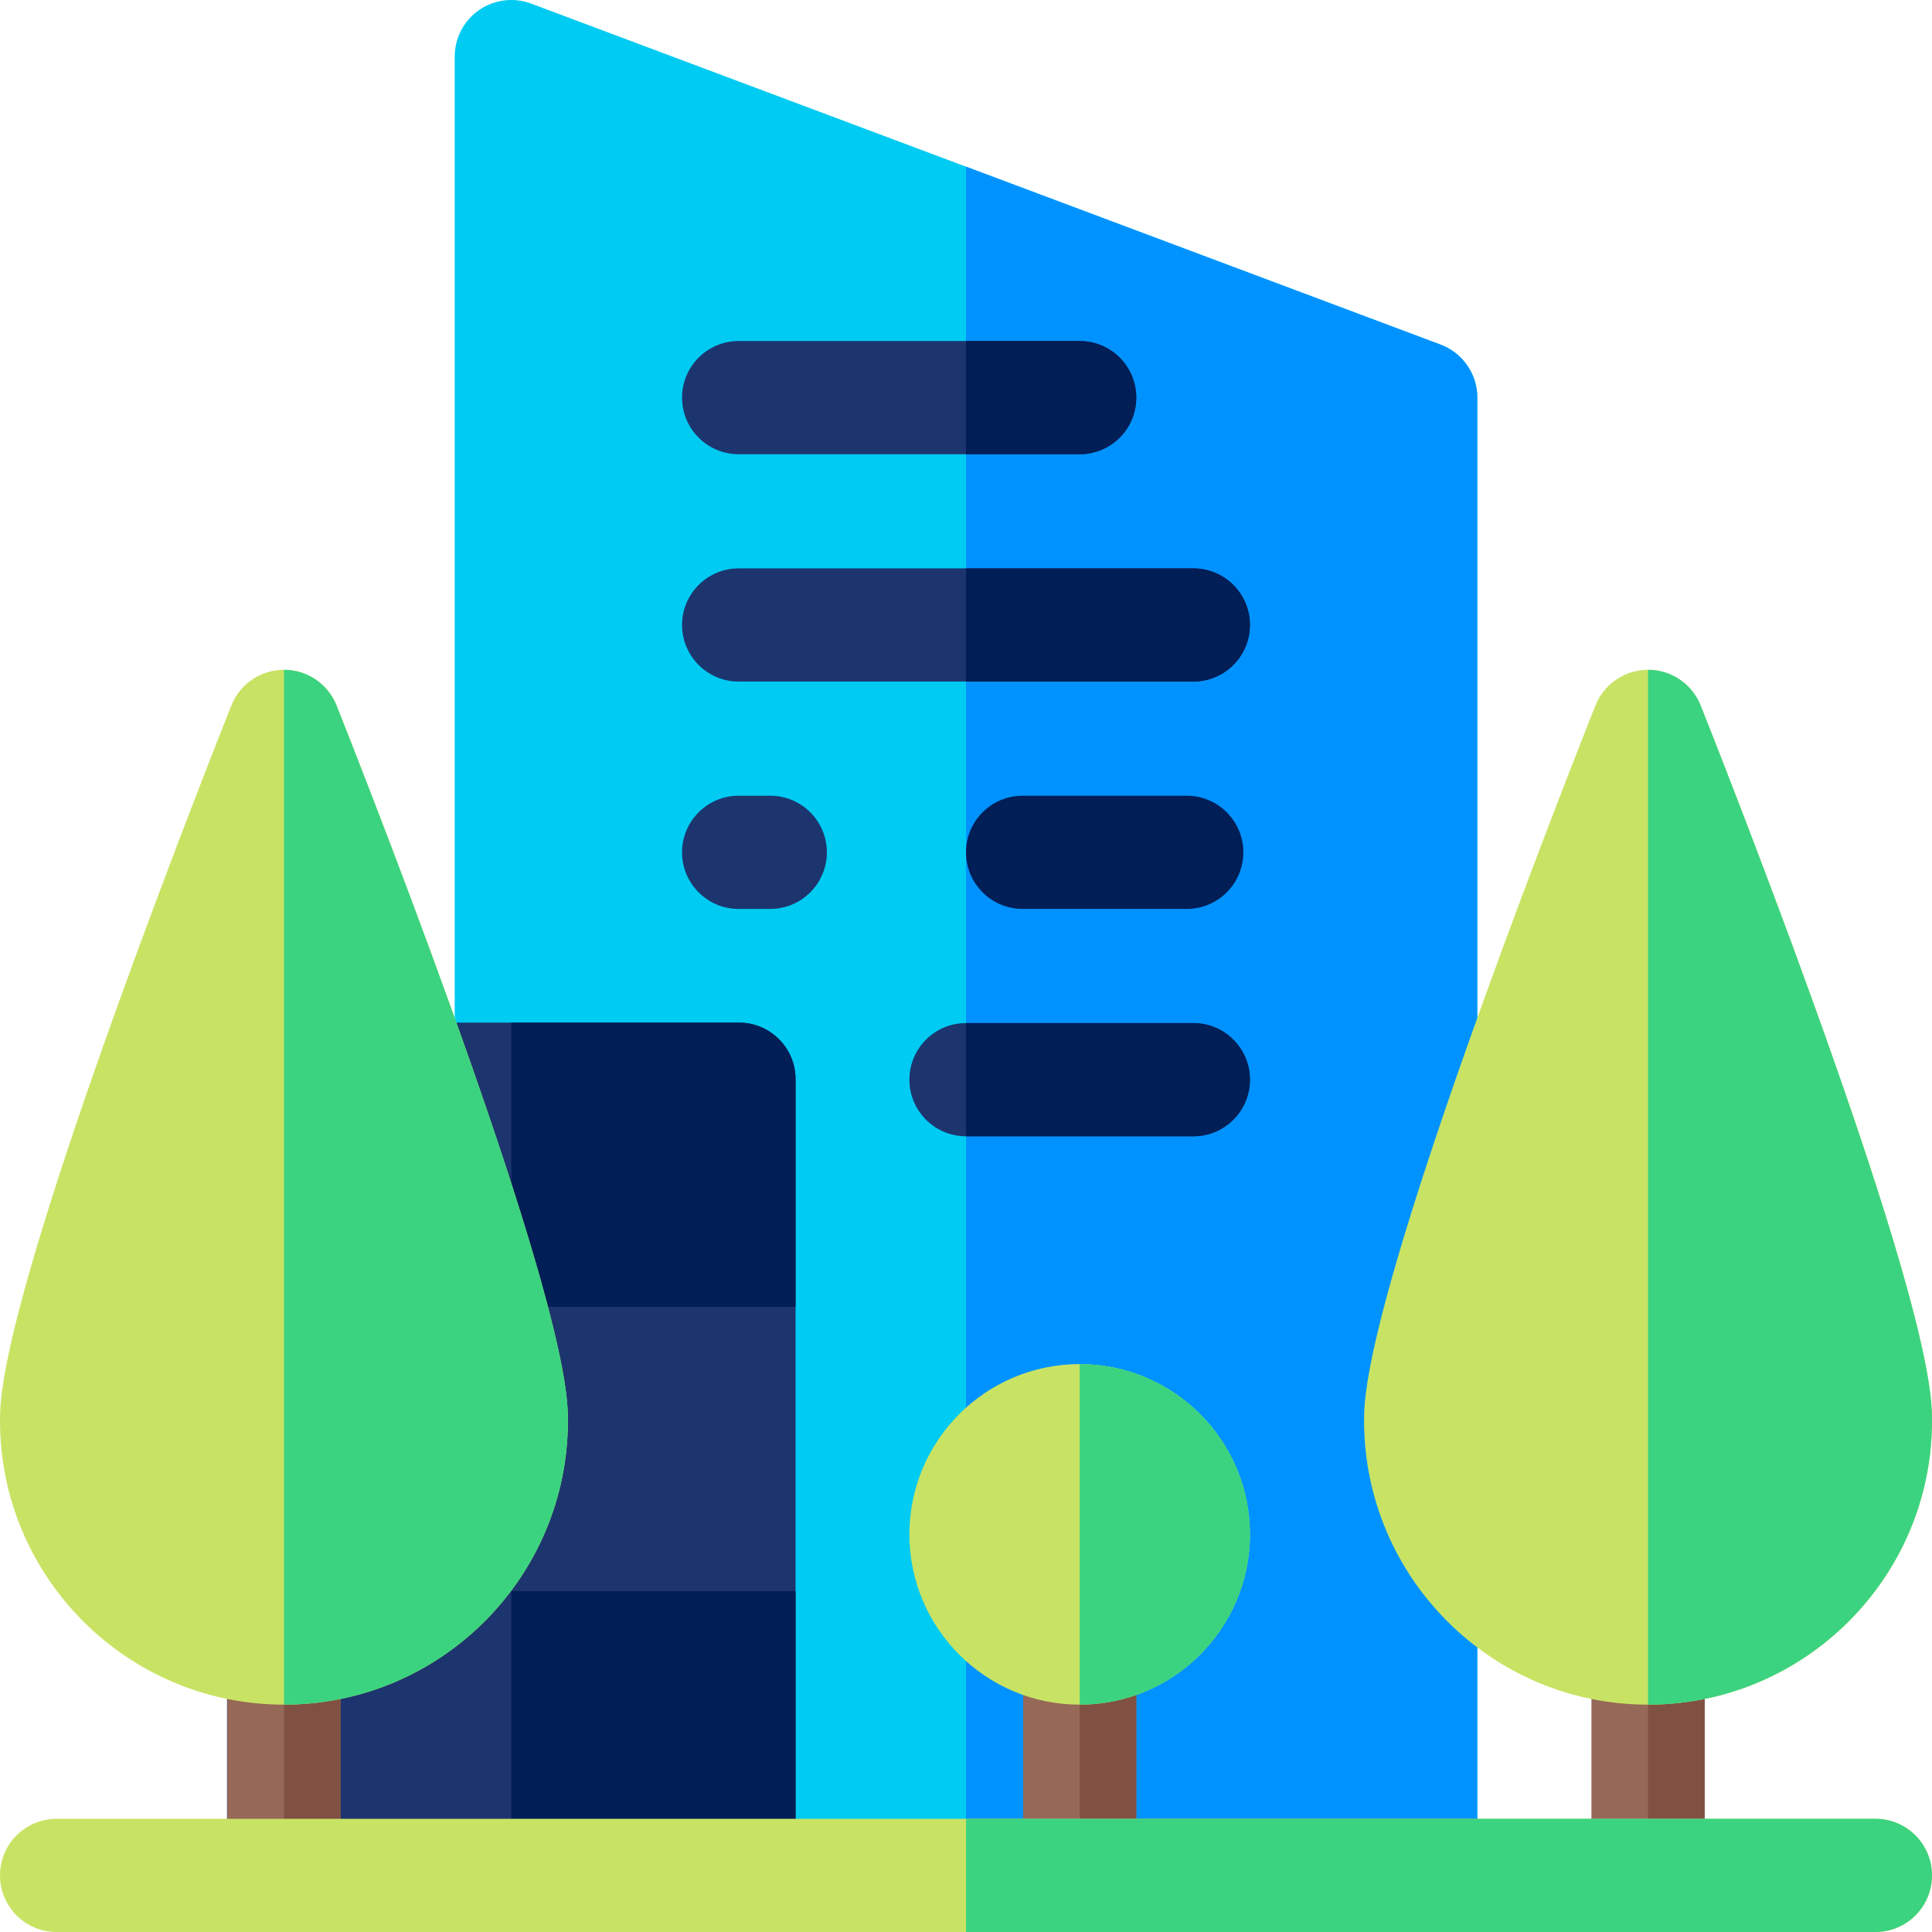
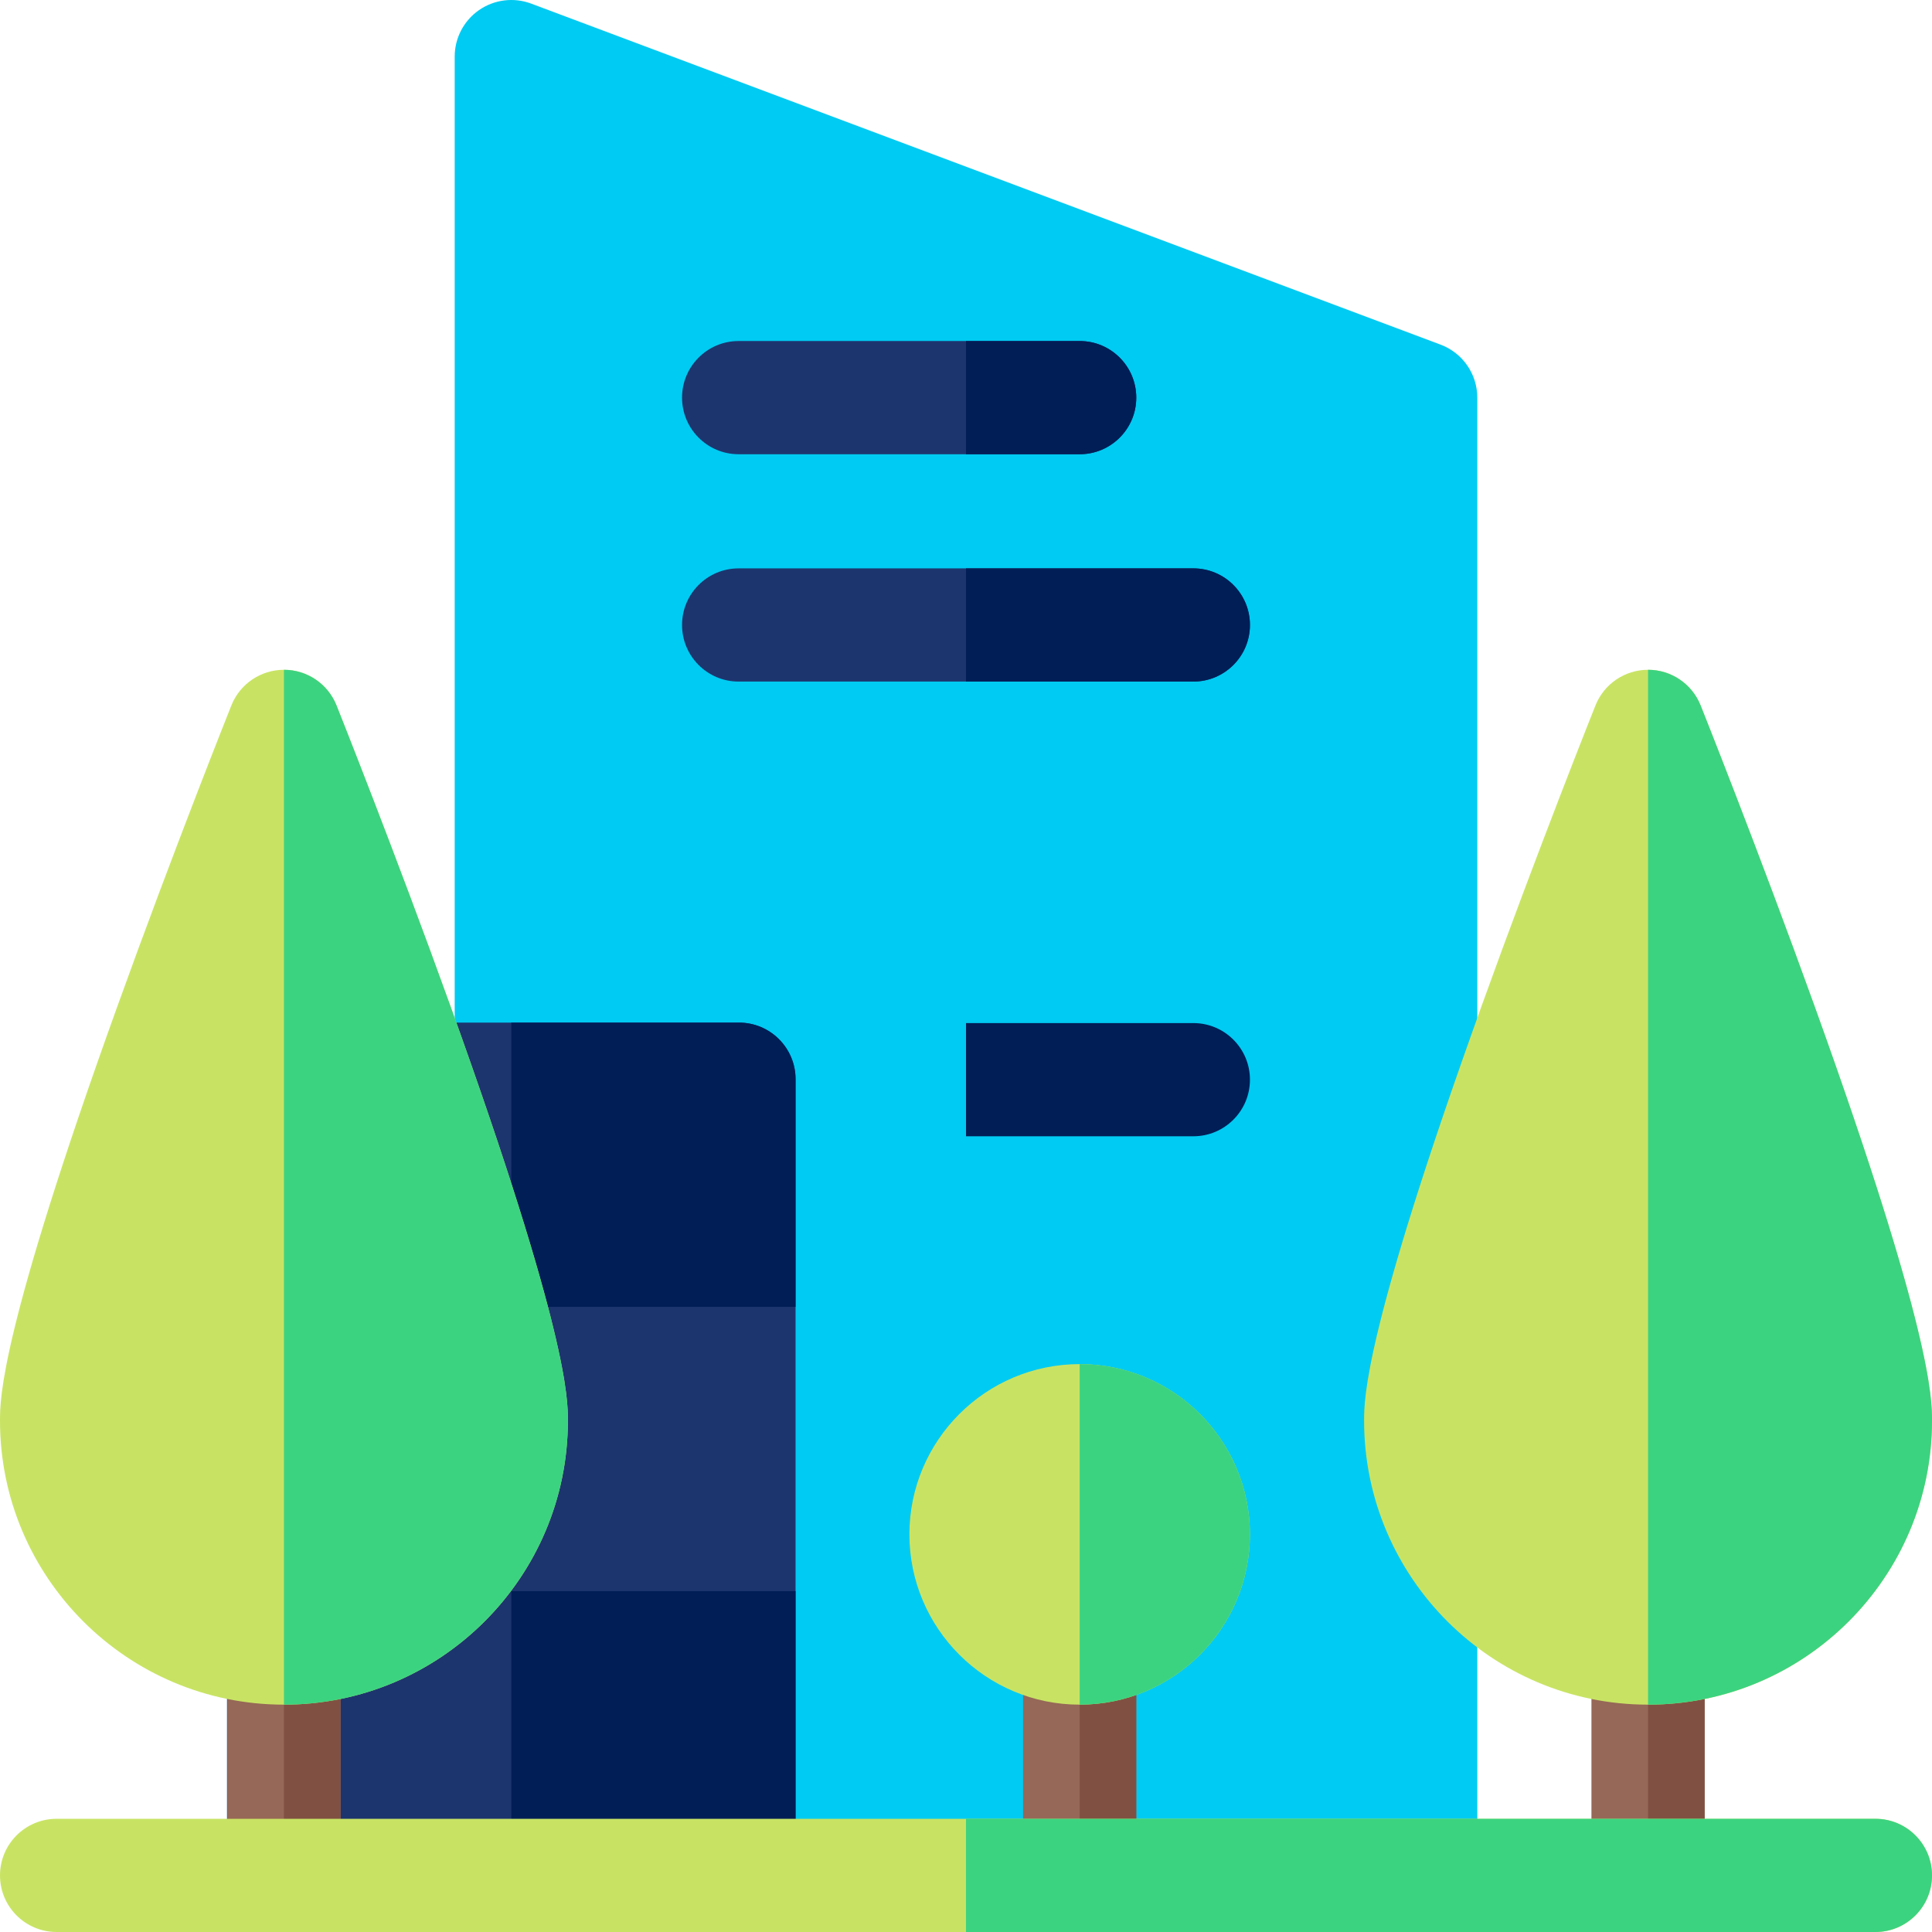
<svg xmlns="http://www.w3.org/2000/svg" id="Capa_1" enable-background="new 0 0 512 512" height="512" viewBox="0 0 512 512" width="512">
  <g>
    <path d="m391.5 105.375c0-6.253-3.879-11.85-9.733-14.045l-241-90.375c-4.605-1.727-9.767-1.086-13.811 1.716-4.043 2.802-6.456 7.409-6.456 12.329v482h271z" fill="#00cbf2" />
-     <path d="m381.767 91.33-125.767-47.163v452.833h135.5v-391.625c0-6.253-3.879-11.85-9.733-14.045z" fill="#0093ff" />
    <g>
      <path d="m286.125 120.375h-90.375c-8.284 0-15-6.716-15-15s6.716-15 15-15h90.375c8.284 0 15 6.716 15 15s-6.716 15-15 15z" fill="#1d356f" />
    </g>
    <g>
      <path d="m316.25 180.625h-120.5c-8.284 0-15-6.716-15-15s6.716-15 15-15h120.5c8.284 0 15 6.716 15 15s-6.716 15-15 15z" fill="#1d356f" />
    </g>
    <g>
-       <path d="m316.25 301.125h-60.25c-8.284 0-15-6.716-15-15s6.716-15 15-15h60.25c8.284 0 15 6.716 15 15s-6.716 15-15 15z" fill="#1d356f" />
-     </g>
+       </g>
    <g>
-       <path d="m204.125 240.875h-8.375c-8.284 0-15-6.716-15-15s6.716-15 15-15h8.375c8.284 0 15 6.716 15 15s-6.716 15-15 15z" fill="#1d356f" />
-     </g>
+       </g>
    <g>
-       <path d="m314.5 240.875h-43.5c-8.284 0-15-6.716-15-15s6.716-15 15-15h43.5c8.284 0 15 6.716 15 15s-6.716 15-15 15z" fill="#021e57" />
-     </g>
+       </g>
    <g>
      <path d="m286.125 502c-8.284 0-15-6.716-15-15v-60.25c0-8.284 6.716-15 15-15s15 6.716 15 15v60.25c0 8.284-6.716 15-15 15z" fill="#966857" />
    </g>
    <g fill="#021e57">
      <path d="m286.125 90.375h-30.125v30h30.125c8.284 0 15-6.716 15-15s-6.716-15-15-15z" />
      <path d="m316.25 150.625h-60.25v30h60.25c8.284 0 15-6.716 15-15s-6.716-15-15-15z" />
      <path d="m316.25 271.125h-60.25v30h60.25c8.284 0 15-6.716 15-15s-6.716-15-15-15z" />
    </g>
    <g>
      <path d="m210.833 286v60.333l-75.333 21.667-75.333-21.667v-60.333c0-8.284 6.716-15 15-15h120.667c8.284 0 14.999 6.716 14.999 15z" fill="#1d356f" />
    </g>
    <path d="m195.833 271h-60.333v97l75.333-21.667v-60.333c0-8.284-6.715-15-15-15z" fill="#021e57" />
    <g>
      <path d="m210.833 346.333v75.333l-75.333 15.084-75.333-15.084v-75.333z" fill="#1d356f" />
    </g>
    <g>
      <path d="m60.167 421.666h150.667v75.333h-150.667z" fill="#1d356f" />
    </g>
    <g>
      <path d="m421.75 434.5h30v62.5h-30z" fill="#966857" />
    </g>
    <path d="m436.75 434.5h15v62.5h-15z" fill="#805142" />
    <path d="m135.5 421.667h75.333v75.333h-75.333z" fill="#021e57" />
    <g>
      <path d="m60.25 434.5h30v62.5h-30z" fill="#966857" />
    </g>
    <path d="m75.25 434.5h15v62.5h-15z" fill="#805142" />
    <path d="m301.125 487v-60.25c0-8.284-6.716-15-15-15v90.25c8.284 0 15-6.716 15-15z" fill="#805142" />
    <g>
      <path d="m286.125 451.75c-24.882 0-45.125-20.243-45.125-45.125s20.243-45.125 45.125-45.125 45.125 20.243 45.125 45.125-20.243 45.125-45.125 45.125z" fill="#c8e364" />
    </g>
    <path d="m286.125 361.5v90.25c24.882 0 45.125-20.243 45.125-45.125s-20.243-45.125-45.125-45.125z" fill="#3cd380" />
    <g>
      <path d="m497 512h-482c-8.284 0-15-6.716-15-15s6.716-15 15-15h482c8.284 0 15 6.716 15 15s-6.716 15-15 15z" fill="#c8e364" />
    </g>
    <path d="m497 482h-241v30h241c8.284 0 15-6.716 15-15s-6.716-15-15-15z" fill="#3cd380" />
    <path d="m480.988 266.941c-14.978-41.604-30.158-79.629-30.31-80.009-2.277-5.696-7.793-9.432-13.928-9.432s-11.651 3.736-13.928 9.432c-.152.379-15.333 38.404-30.31 80.009-31.012 86.144-31.012 103.767-31.012 109.559 0 41.493 33.757 75.25 75.25 75.25s75.25-33.757 75.25-75.25c0-5.792 0-23.415-31.012-109.559z" fill="#c8e364" />
    <path d="m512 376.5c0-5.792 0-23.415-31.012-109.559-14.978-41.604-30.158-79.629-30.31-80.009-2.277-5.696-7.793-9.432-13.928-9.432v274.25c41.493 0 75.25-33.757 75.25-75.25z" fill="#3cd380" />
    <path d="m119.488 266.941c-14.978-41.604-30.158-79.629-30.31-80.009-2.277-5.696-7.793-9.432-13.928-9.432s-11.651 3.736-13.928 9.432c-.152.379-15.333 38.404-30.31 80.009-31.012 86.144-31.012 103.767-31.012 109.559 0 41.493 33.757 75.25 75.25 75.25s75.25-33.757 75.25-75.25c0-5.792 0-23.415-31.012-109.559z" fill="#c8e364" />
    <path d="m150.5 376.5c0-5.792 0-23.415-31.012-109.559-14.978-41.604-30.158-79.629-30.31-80.009-2.277-5.696-7.793-9.432-13.928-9.432v274.25c41.493 0 75.25-33.757 75.25-75.25z" fill="#3cd380" />
  </g>
</svg>